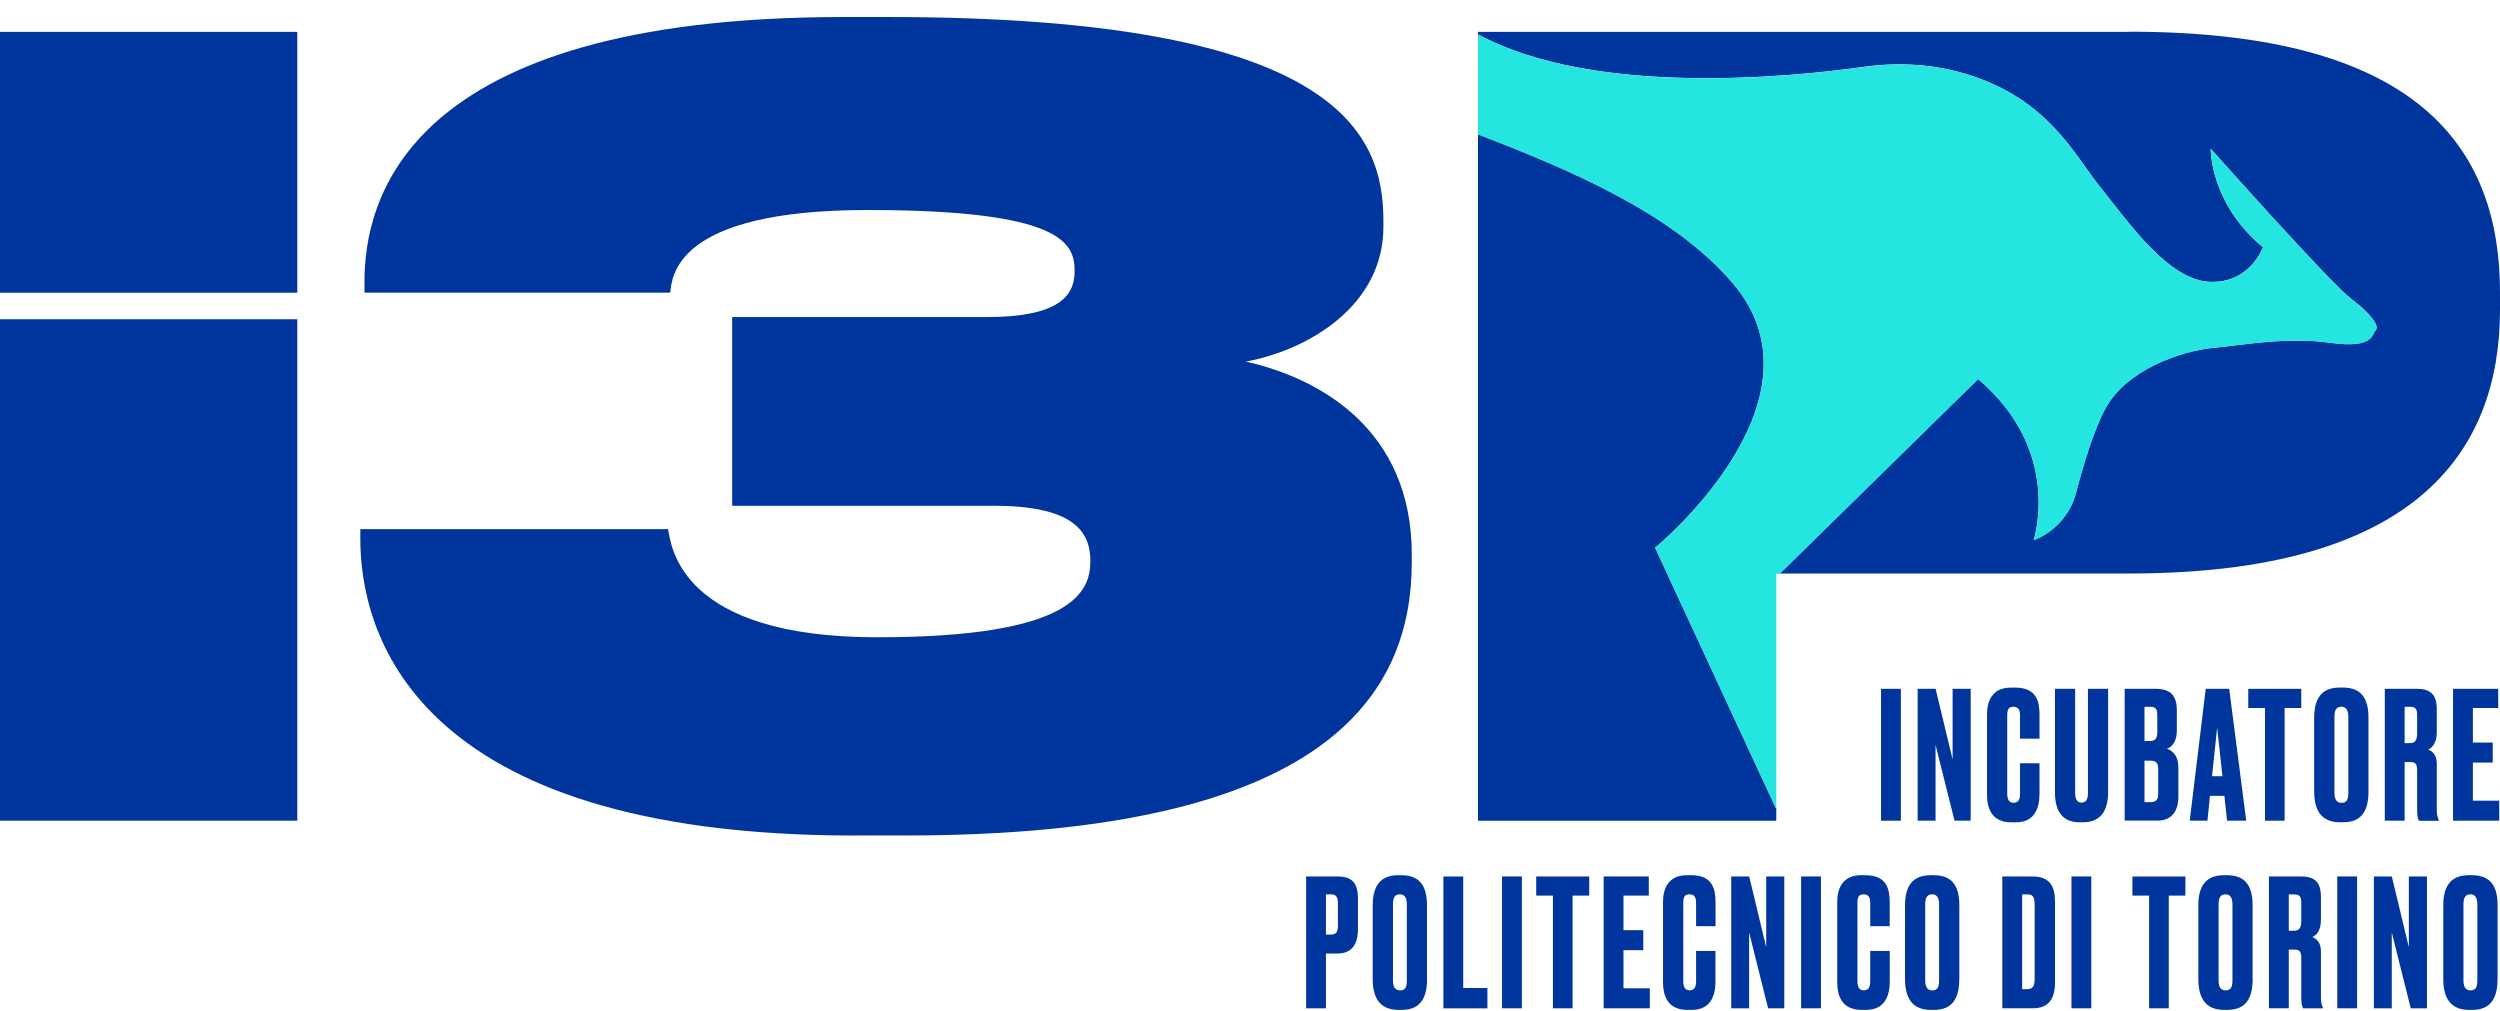
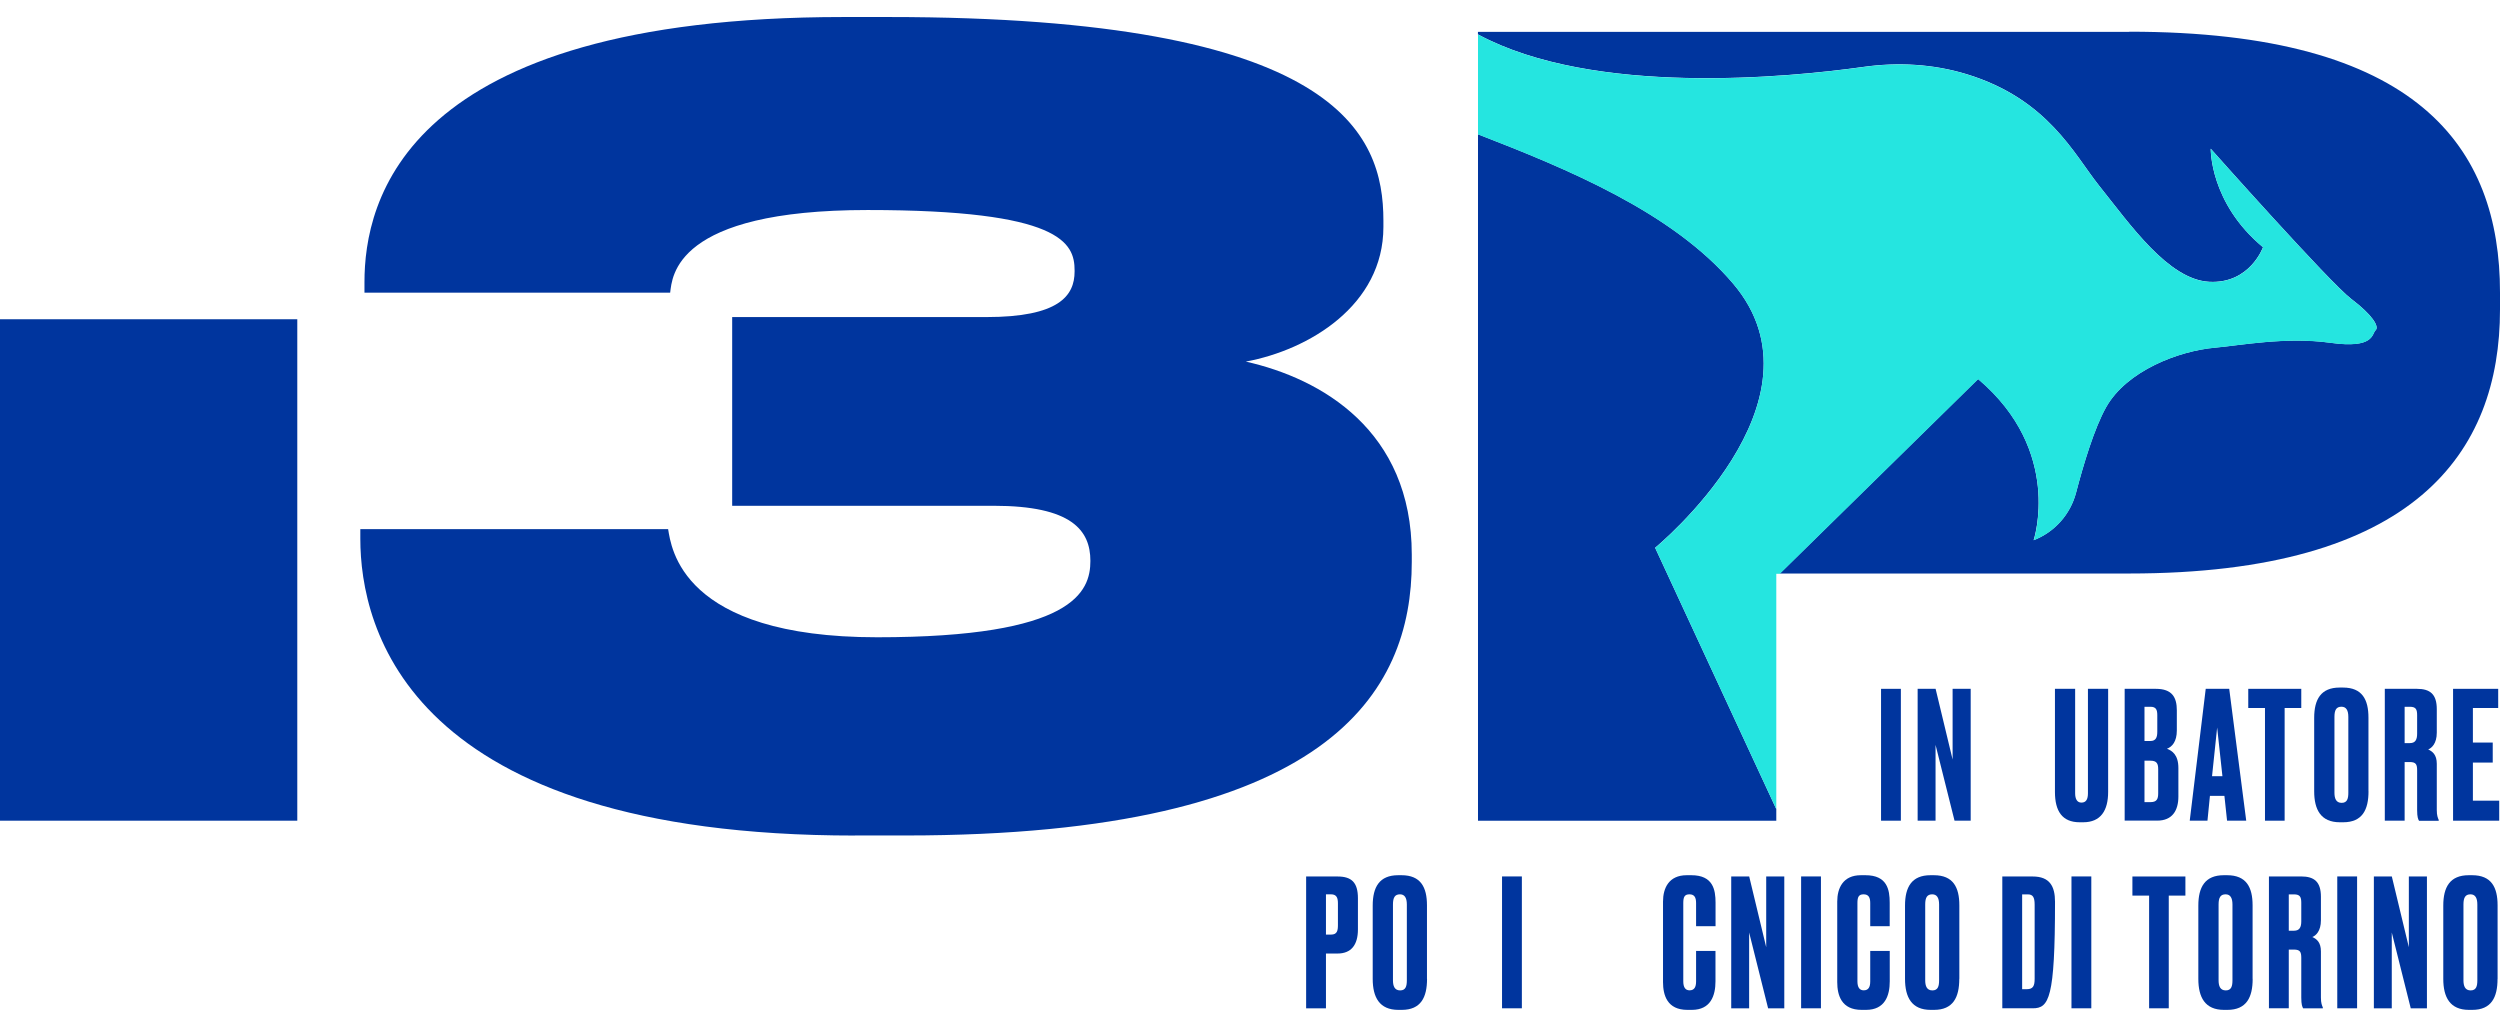
<svg xmlns="http://www.w3.org/2000/svg" width="141" height="57" viewBox="0 0 141 57" fill="none">
  <g clip-path="url(#clip0_0_206)">
    <path d="M48.226 47.125C22.986 47.125 20.322 35.405 20.322 30.38V29.843H37.682C37.858 30.859 38.394 35.942 49.473 35.942C60.553 35.942 61.498 33.37 61.498 31.635C61.498 29.901 60.431 28.526 56.048 28.526H41.295V17.883H55.631C59.719 17.883 60.607 16.686 60.607 15.311V15.252C60.607 13.696 59.837 11.845 48.934 11.845C38.031 11.845 37.916 15.612 37.797 16.508H20.556V15.909C20.556 11.425 22.688 0.96 47.572 0.96H50.12C75.479 0.96 78.024 7.538 78.024 12.441V12.8C78.024 17.226 73.818 19.737 70.263 20.394C74.53 21.352 79.624 24.28 79.624 31.276V31.693C79.624 39.048 75.004 47.121 51.066 47.121H48.222L48.226 47.125Z" fill="#00359E" />
    <path d="M120.088 1.798H83.356V1.948H83.372C89.893 5.451 100.878 4.364 105.101 3.772C107.043 3.498 109.029 3.608 110.907 4.179C115.506 5.581 116.98 8.708 118.394 10.477C120.159 12.687 122.298 15.765 124.596 15.892C126.894 16.018 127.633 13.942 127.633 13.942C124.623 11.452 124.684 8.386 124.684 8.386C124.684 8.386 131.402 15.943 132.608 16.857C133.815 17.77 134.201 18.423 133.981 18.625C133.761 18.824 133.923 19.679 131.429 19.33C128.934 18.981 126.318 19.484 124.918 19.607C122.871 19.792 119.946 20.91 118.787 22.959C118.116 24.146 117.495 26.23 117.092 27.773C116.77 29.008 115.879 30.01 114.696 30.465C114.696 30.465 116.374 25.443 111.564 21.372L100.38 32.346H120.085C136.201 32.346 141 25.529 141 17.455V16.497C141 8.304 136.38 1.788 120.085 1.788L120.088 1.798Z" fill="#00359E" />
    <path d="M97.746 15.992C94.326 11.962 88.375 9.516 83.359 7.573V46.29H100.183V45.63L93.35 30.893C93.35 30.893 103.403 22.649 97.746 15.992Z" fill="#00359E" />
    <path d="M114.699 30.472C115.882 30.017 116.774 29.015 117.096 27.78C117.499 26.237 118.119 24.154 118.79 22.967C119.949 20.914 122.874 19.796 124.921 19.614C126.318 19.488 128.934 18.988 131.432 19.337C133.927 19.686 133.764 18.831 133.984 18.632C134.205 18.434 133.822 17.777 132.612 16.864C131.405 15.95 124.688 8.394 124.688 8.394C124.688 8.394 124.626 11.455 127.636 13.949C127.636 13.949 126.897 16.022 124.599 15.899C122.301 15.773 120.163 12.694 118.397 10.484C116.984 8.715 115.509 5.589 110.91 4.186C109.032 3.615 107.046 3.505 105.104 3.779C100.881 4.371 89.897 5.459 83.376 1.952H83.359V7.58C88.375 9.523 94.326 11.972 97.746 15.998C103.4 22.655 93.35 30.9 93.35 30.9L100.183 45.637V32.364H100.383L111.568 21.39C116.377 25.46 114.699 30.482 114.699 30.482V30.472Z" fill="#25E5E0" />
-     <path d="M16.767 1.798H0V16.508H16.767V1.798Z" fill="#00359E" />
    <path d="M16.767 18.006H0V46.287H16.767V18.006Z" fill="#00359E" />
    <path d="M107.209 46.287H106.091V38.85H107.209V46.287Z" fill="#00359E" />
    <path d="M109.168 38.85L110.127 42.838V38.85H111.147V46.287H110.236L109.165 42.011V46.287H108.155V38.85H109.165H109.168Z" fill="#00359E" />
-     <path d="M113.93 43.05H115.028V44.771C115.028 45.572 114.76 46.379 113.693 46.379H113.445C112.307 46.379 112.069 45.558 112.069 44.809V40.269C112.069 39.51 112.395 38.781 113.405 38.781H113.662C114.889 38.781 115.028 39.599 115.028 40.331V41.662H113.93V40.351C113.93 40.033 113.832 39.862 113.554 39.862C113.276 39.862 113.208 40.023 113.208 40.351V44.768C113.208 45.106 113.327 45.278 113.564 45.278C113.832 45.278 113.93 45.086 113.93 44.778V43.05Z" fill="#00359E" />
    <path d="M115.899 38.85H117.038V44.737C117.038 45.059 117.146 45.267 117.394 45.267C117.662 45.267 117.76 45.069 117.76 44.737V38.85H118.899V44.665C118.899 45.715 118.482 46.376 117.492 46.376H117.296C116.306 46.376 115.899 45.746 115.899 44.665V38.85Z" fill="#00359E" />
    <path d="M119.831 38.85H121.593C122.515 38.85 122.773 39.339 122.773 40.061V41.2C122.773 41.829 122.505 42.12 122.217 42.23C122.505 42.339 122.861 42.568 122.861 43.317V44.925C122.861 45.715 122.515 46.283 121.671 46.283H119.831V38.846V38.85ZM120.949 39.862V41.792H121.285C121.593 41.792 121.671 41.583 121.671 41.272V40.331C121.671 40.02 121.593 39.862 121.285 39.862H120.949ZM120.949 42.9V45.24H121.285C121.641 45.24 121.722 45.069 121.722 44.74V43.382C121.722 43.071 121.644 42.903 121.285 42.903H120.949V42.9Z" fill="#00359E" />
    <path d="M125.464 44.888H124.64L124.501 46.287H123.501L124.403 38.85H125.728L126.687 46.287H125.606L125.457 44.888H125.464ZM124.762 43.779H125.345L125.047 41.032L124.759 43.779H124.762Z" fill="#00359E" />
    <path d="M129.792 38.85V39.931H128.853V46.287H127.745V39.931H126.802V38.85H129.792Z" fill="#00359E" />
    <path d="M133.584 44.628C133.584 45.667 133.239 46.376 132.157 46.376H131.968C130.897 46.376 130.52 45.667 130.52 44.628V40.488C130.52 39.448 130.897 38.778 131.957 38.778H132.144C133.232 38.778 133.581 39.459 133.581 40.478V44.628H133.584ZM132.446 40.43C132.446 40.05 132.317 39.859 132.059 39.859C131.771 39.859 131.663 40.04 131.663 40.43V44.71C131.663 45.028 131.751 45.281 132.069 45.281C132.388 45.281 132.446 45.031 132.446 44.71V40.43Z" fill="#00359E" />
    <path d="M135.621 46.287H134.503V38.85H136.316C137.068 38.85 137.435 39.161 137.435 39.999V41.319C137.435 41.939 137.146 42.188 136.95 42.27C137.197 42.38 137.435 42.572 137.435 43.081V45.691C137.435 46.003 137.496 46.133 137.543 46.242V46.294H136.435C136.384 46.215 136.326 46.085 136.326 45.685V43.447C136.326 43.119 136.265 42.979 135.909 42.979H135.621V46.297V46.287ZM135.621 41.911H135.92C136.228 41.911 136.326 41.713 136.326 41.381V40.341C136.326 40.02 136.265 39.862 135.92 39.862H135.621V41.911Z" fill="#00359E" />
    <path d="M140.898 38.85V39.931H139.471V41.88H140.59V43.009H139.471V45.158H140.956V46.287H138.353V38.85H140.898Z" fill="#00359E" />
    <path d="M74.784 53.782V56.871H73.666V49.434H75.438C76.231 49.434 76.587 49.773 76.587 50.662V52.42C76.587 53.3 76.201 53.779 75.438 53.779H74.784V53.782ZM74.784 52.711H75.072C75.418 52.711 75.459 52.482 75.459 52.171V50.95C75.459 50.659 75.397 50.44 75.072 50.44H74.784V52.708V52.711Z" fill="#00359E" />
    <path d="M80.485 55.209C80.485 56.249 80.139 56.957 79.058 56.957H78.868C77.8 56.957 77.421 56.249 77.421 55.209V51.073C77.421 50.033 77.797 49.362 78.858 49.362H79.044C80.132 49.362 80.481 50.043 80.481 51.062V55.209H80.485ZM79.346 51.011C79.346 50.632 79.217 50.44 78.96 50.44C78.671 50.44 78.563 50.621 78.563 51.011V55.287C78.563 55.609 78.651 55.859 78.97 55.859C79.288 55.859 79.346 55.609 79.346 55.287V51.011Z" fill="#00359E" />
-     <path d="M82.525 49.434V55.722H83.891V56.871H81.407V49.434H82.525Z" fill="#00359E" />
    <path d="M85.833 56.868H84.715V49.431H85.833V56.868Z" fill="#00359E" />
-     <path d="M89.632 49.434V50.512H88.694V56.868H87.585V50.512H86.643V49.434H89.632Z" fill="#00359E" />
-     <path d="M92.991 49.434V50.512H91.564V52.462H92.683V53.59H91.564V55.739H93.049V56.868H90.446V49.431H92.991V49.434Z" fill="#00359E" />
    <path d="M95.655 53.632H96.753V55.349C96.753 56.149 96.485 56.957 95.418 56.957H95.17C94.032 56.957 93.794 56.136 93.794 55.386V50.85C93.794 50.091 94.12 49.362 95.133 49.362H95.391C96.618 49.362 96.757 50.183 96.757 50.912V52.239H95.659V50.929C95.659 50.608 95.56 50.44 95.282 50.44C95.004 50.44 94.937 50.601 94.937 50.929V55.345C94.937 55.684 95.055 55.855 95.292 55.855C95.56 55.855 95.659 55.667 95.659 55.356V53.625L95.655 53.632Z" fill="#00359E" />
    <path d="M98.655 49.434L99.614 53.423V49.434H100.634V56.871H99.722L98.651 52.592V56.871H97.641V49.434H98.651H98.655Z" fill="#00359E" />
    <path d="M102.701 56.868H101.583V49.431H102.701V56.868Z" fill="#00359E" />
    <path d="M105.484 53.632H106.582V55.349C106.582 56.149 106.314 56.957 105.243 56.957H104.996C103.857 56.957 103.62 56.136 103.62 55.386V50.85C103.62 50.091 103.945 49.362 104.955 49.362H105.213C106.44 49.362 106.579 50.183 106.579 50.912V52.239H105.481V50.929C105.481 50.608 105.382 50.44 105.104 50.44C104.826 50.44 104.759 50.601 104.759 50.929V55.345C104.759 55.684 104.877 55.855 105.115 55.855C105.382 55.855 105.481 55.667 105.481 55.356V53.625L105.484 53.632Z" fill="#00359E" />
    <path d="M110.503 55.209C110.503 56.249 110.158 56.957 109.077 56.957H108.89C107.819 56.957 107.443 56.249 107.443 55.209V51.073C107.443 50.033 107.819 49.362 108.88 49.362H109.07C110.158 49.362 110.507 50.043 110.507 51.062V55.209H110.503ZM109.365 51.011C109.365 50.632 109.236 50.44 108.978 50.44C108.69 50.44 108.582 50.621 108.582 51.011V55.287C108.582 55.609 108.67 55.859 108.988 55.859C109.307 55.859 109.365 55.609 109.365 55.287V51.011Z" fill="#00359E" />
-     <path d="M112.93 49.434H114.645C115.604 49.434 115.903 49.985 115.903 50.864V55.39C115.903 56.31 115.567 56.868 114.645 56.868H112.93V49.431V49.434ZM114.049 55.79H114.316C114.662 55.79 114.754 55.609 114.754 55.209V51.021C114.754 50.59 114.645 50.443 114.367 50.443H114.049V55.79Z" fill="#00359E" />
+     <path d="M112.93 49.434H114.645C115.604 49.434 115.903 49.985 115.903 50.864C115.903 56.31 115.567 56.868 114.645 56.868H112.93V49.431V49.434ZM114.049 55.79H114.316C114.662 55.79 114.754 55.609 114.754 55.209V51.021C114.754 50.59 114.645 50.443 114.367 50.443H114.049V55.79Z" fill="#00359E" />
    <path d="M117.95 56.868H116.831V49.431H117.95V56.868Z" fill="#00359E" />
    <path d="M123.257 49.434V50.512H122.318V56.868H121.21V50.512H120.268V49.434H123.257Z" fill="#00359E" />
    <path d="M127.05 55.209C127.05 56.249 126.704 56.957 125.623 56.957H125.433C124.362 56.957 123.986 56.249 123.986 55.209V51.073C123.986 50.033 124.362 49.362 125.423 49.362H125.609C126.697 49.362 127.046 50.043 127.046 51.062V55.209H127.05ZM125.911 51.011C125.911 50.632 125.782 50.44 125.525 50.44C125.237 50.44 125.128 50.621 125.128 51.011V55.287C125.128 55.609 125.216 55.859 125.535 55.859C125.853 55.859 125.911 55.609 125.911 55.287V51.011Z" fill="#00359E" />
    <path d="M129.087 56.868H127.968V49.431H129.782C130.534 49.431 130.9 49.742 130.9 50.58V51.901C130.9 52.52 130.612 52.77 130.415 52.848C130.663 52.958 130.9 53.149 130.9 53.659V56.269C130.9 56.58 130.961 56.71 131.008 56.82V56.871H129.9C129.849 56.792 129.792 56.662 129.792 56.262V54.025C129.792 53.697 129.731 53.556 129.375 53.556H129.087V56.874V56.868ZM129.087 52.492H129.385C129.693 52.492 129.792 52.294 129.792 51.962V50.922C129.792 50.604 129.731 50.443 129.385 50.443H129.087V52.492Z" fill="#00359E" />
    <path d="M132.94 56.868H131.822V49.431H132.94V56.868Z" fill="#00359E" />
    <path d="M134.899 49.434L135.859 53.423V49.434H136.879V56.871H135.967L134.896 52.592V56.871H133.886V49.434H134.896H134.899Z" fill="#00359E" />
    <path d="M140.861 55.209C140.861 56.249 140.515 56.957 139.434 56.957H139.248C138.18 56.957 137.801 56.249 137.801 55.209V51.073C137.801 50.033 138.177 49.362 139.238 49.362H139.427C140.515 49.362 140.864 50.043 140.864 51.062V55.209H140.861ZM139.722 51.011C139.722 50.632 139.593 50.44 139.336 50.44C139.048 50.44 138.939 50.621 138.939 51.011V55.287C138.939 55.609 139.027 55.859 139.346 55.859C139.665 55.859 139.722 55.609 139.722 55.287V51.011Z" fill="#00359E" />
  </g>
  <defs>
    <clipPath id="clip0_0_206">
      <rect width="141" height="56" fill="white" transform="translate(0 0.96)" />
    </clipPath>
  </defs>
</svg>